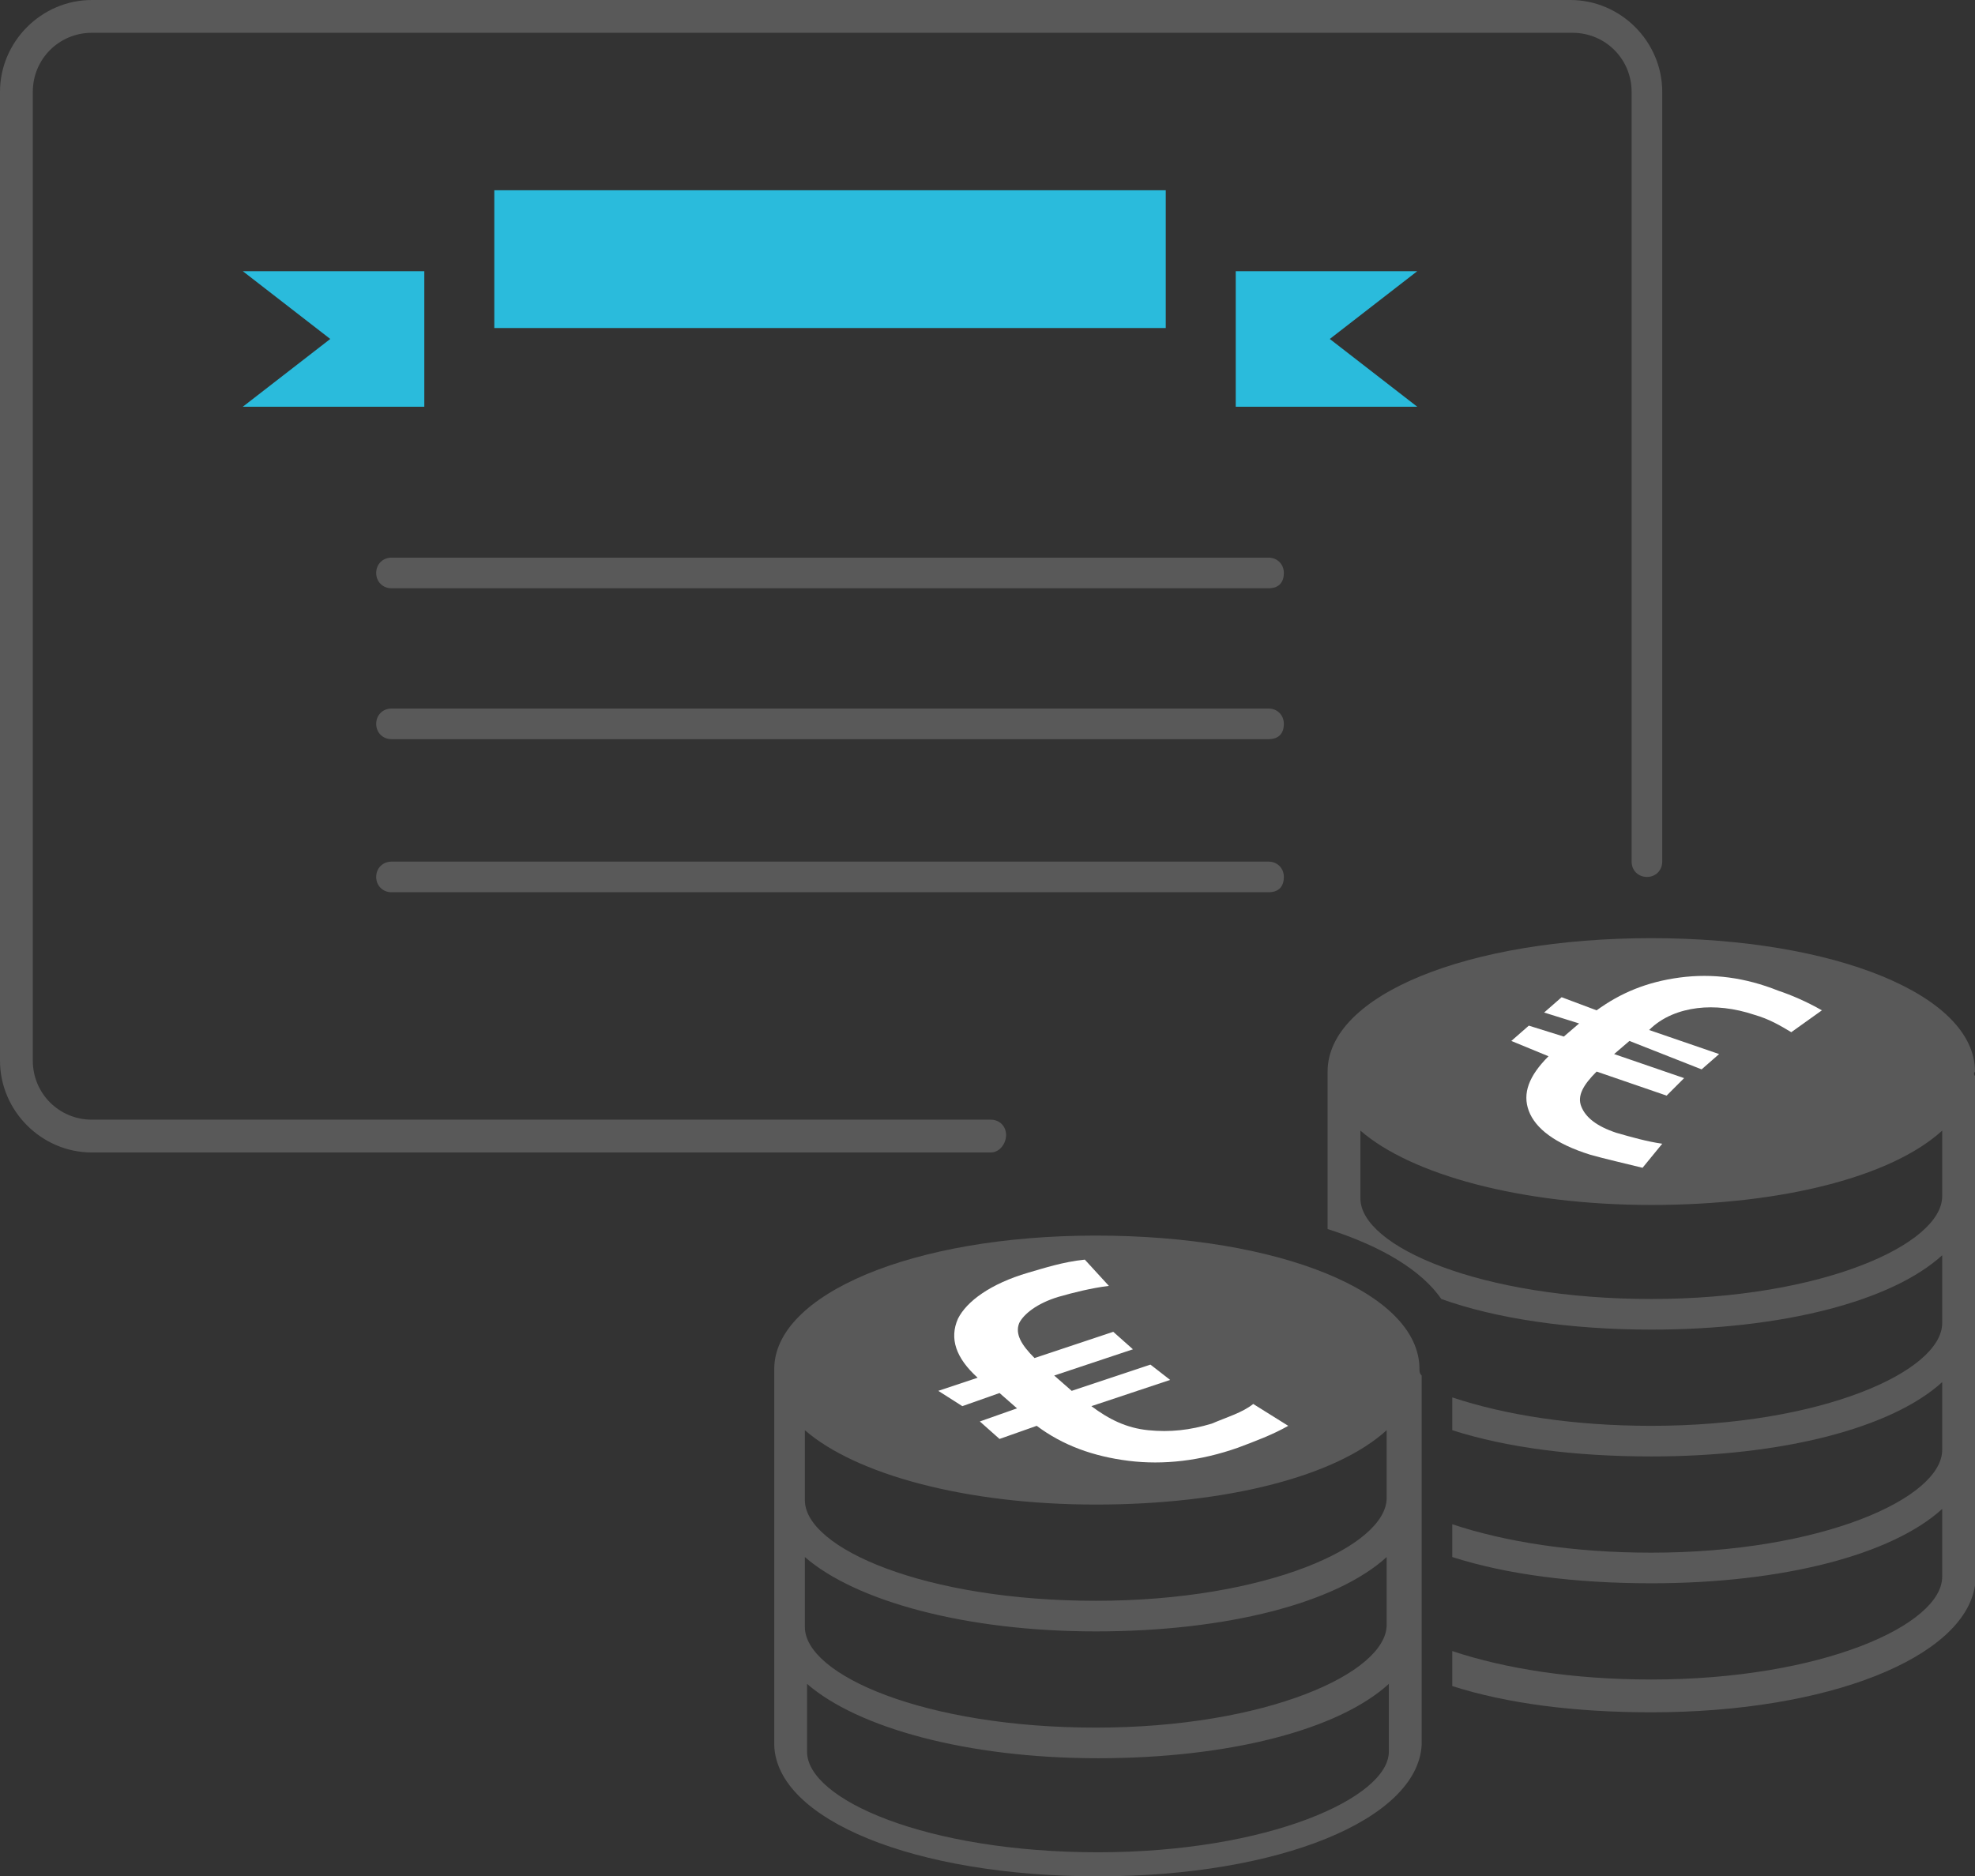
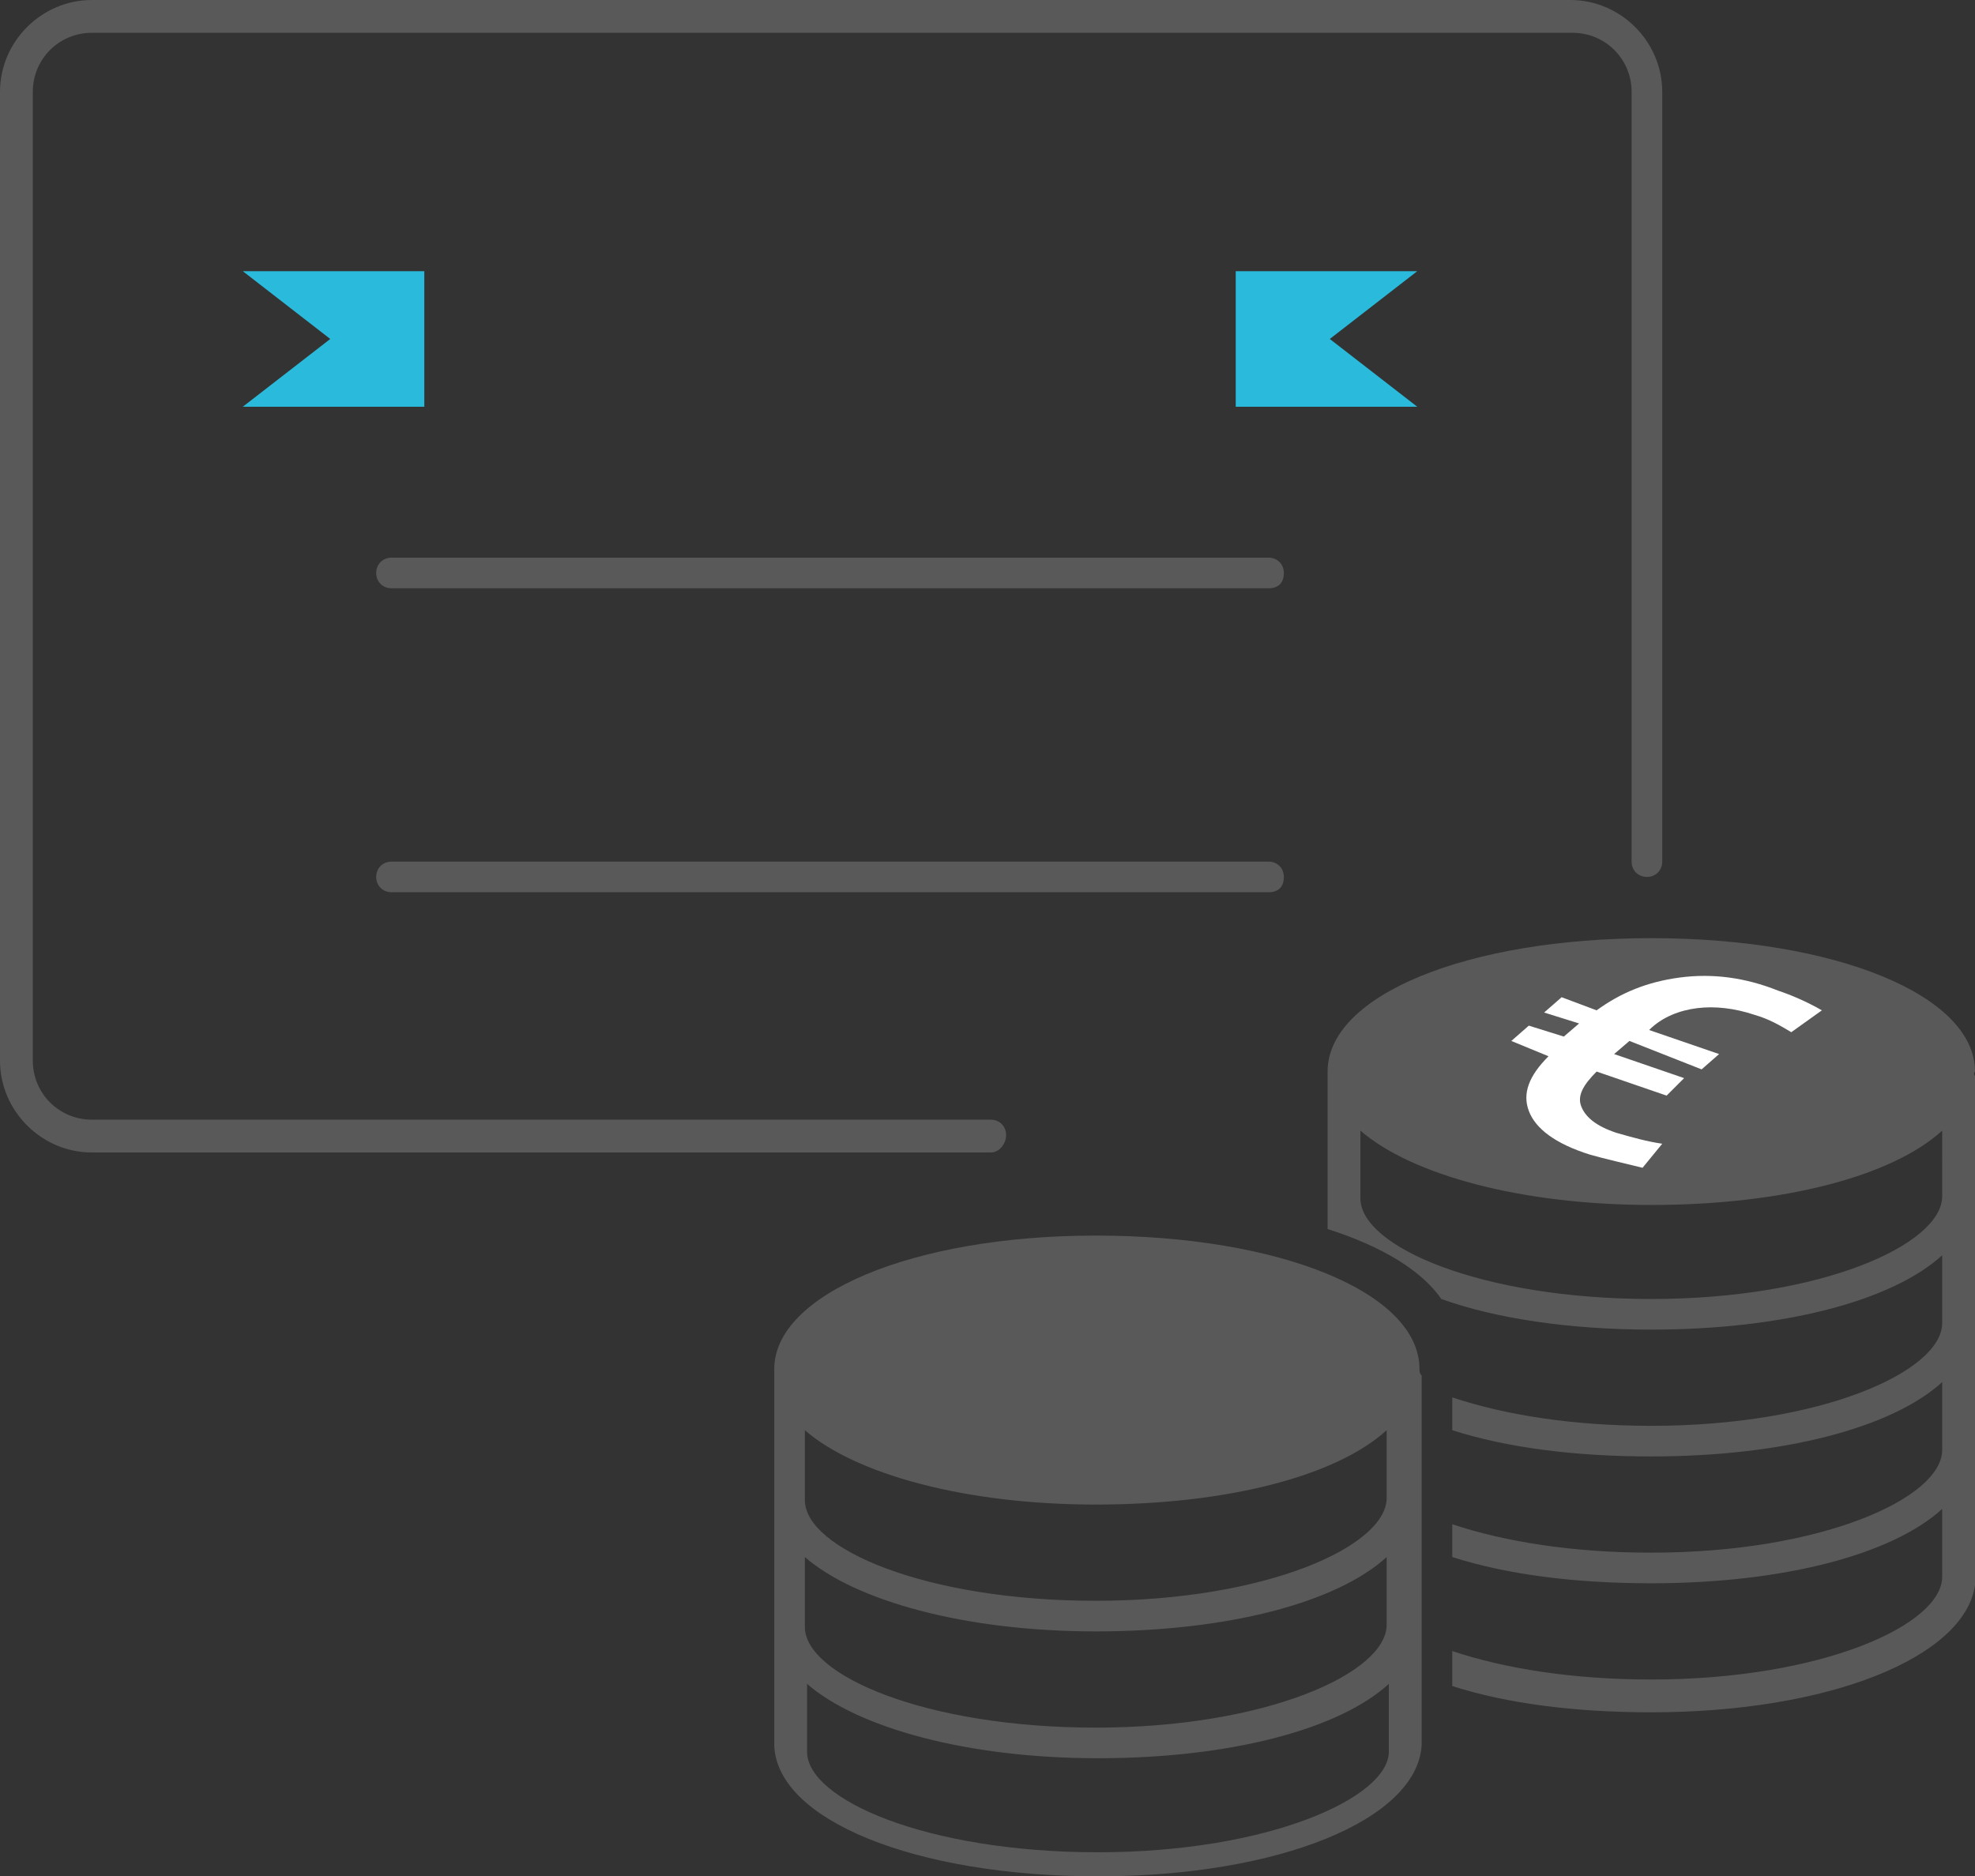
<svg xmlns="http://www.w3.org/2000/svg" version="1.1" id="Ebene_1" x="0px" y="0px" viewBox="0 0 90.3 85.8" style="enable-background:new 0 0 90.3 85.8;" xml:space="preserve">
  <rect x="0" y="0" width="90.3" height="85.8" fill="#333333" stroke="none" />
  <style type="text/css">
	.st0{fill:#2ABBDC;}
	.st1{fill:#595959;}
	.st2{fill:#FFFFFF;}
</style>
  <g>
    <g>
-       <rect x="22.6" y="8.7" class="st0" width="30.7" height="6.3" />
      <polygon class="st0" points="56.5,12.4 56.5,18.6 64.8,18.6 60.8,15.5 64.8,12.4   " />
      <polygon class="st0" points="19.4,18.6 19.4,12.4 11.1,12.4 15.1,15.5 11.1,18.6   " />
    </g>
    <path class="st1" d="M58,26.9H17.9c-0.4,0-0.7-0.3-0.7-0.7s0.3-0.7,0.7-0.7H58c0.4,0,0.7,0.3,0.7,0.7S58.5,26.9,58,26.9z" />
-     <path class="st1" d="M58,33.8H17.9c-0.4,0-0.7-0.3-0.7-0.7s0.3-0.7,0.7-0.7H58c0.4,0,0.7,0.3,0.7,0.7S58.5,33.8,58,33.8z" />
    <path class="st1" d="M58,40.8H17.9c-0.4,0-0.7-0.3-0.7-0.7s0.3-0.7,0.7-0.7H58c0.4,0,0.7,0.3,0.7,0.7S58.5,40.8,58,40.8z" />
    <path class="st1" d="M45.3,52.7H4.2c-2.3,0-4.2-1.9-4.2-4.2V4.2C0,1.9,1.9,0,4.2,0h67.6C74.1,0,76,1.9,76,4.2v35.2   c0,0.4-0.3,0.7-0.7,0.7s-0.7-0.3-0.7-0.7V4.2c0-1.5-1.2-2.7-2.7-2.7H4.2c-1.5,0-2.7,1.2-2.7,2.7v44.3c0,1.5,1.2,2.7,2.7,2.7h41.1   c0.4,0,0.7,0.3,0.7,0.7S45.7,52.7,45.3,52.7z" />
    <g>
      <path class="st1" d="M90.3,49c0-3.5-6.4-6.1-14.8-6.1S60.7,45.5,60.7,49c0,0.1,0,0.1,0,0.2v0.1v5.4l0,0l0,0v1.5    c2.5,0.8,4.3,1.9,5.2,3.2c2.5,0.9,5.9,1.4,9.6,1.4c6,0,11-1.3,13.3-3.4v3.1c0,2.2-5.5,4.7-13.3,4.7c-3.6,0-6.7-0.5-9.1-1.3v1.5    c2.5,0.8,5.6,1.2,9.1,1.2c6,0,11-1.3,13.3-3.4v3.1c0,2.2-5.5,4.7-13.3,4.7c-3.6,0-6.7-0.5-9.1-1.3v1.5c2.5,0.8,5.6,1.2,9.1,1.2    c6,0,11-1.3,13.3-3.4v3.1c0,2.2-5.5,4.7-13.3,4.7c-3.6,0-6.7-0.5-9.1-1.3v1.6c2.5,0.8,5.6,1.2,9.1,1.2c8.1,0,14.3-2.5,14.8-5.8    c0-0.1,0-0.1,0-0.2v-23v-0.1C90.2,49.1,90.3,49,90.3,49z M88.8,54.7c0,2.2-5.5,4.7-13.3,4.7S62.2,57,62.2,54.8v-3.1    c2.3,2,7.3,3.4,13.3,3.4s11-1.3,13.3-3.4V54.7z" />
    </g>
    <path class="st1" d="M64.9,62.6c0-3.5-6.4-6.1-14.8-6.1s-14.7,2.7-14.7,6.1c0,0.1,0,0.1,0,0.2v0.1v5.5l0,0l0,0v5.7l0,0l0,0v5.7l0,0   l0,0l0,0l0,0c0.1,3.4,6.4,6,14.8,6c8.3,0,14.6-2.6,14.8-6v-0.1V63v-0.1C64.9,62.8,64.9,62.7,64.9,62.6z M36.8,65.4   c2.3,2,7.3,3.4,13.3,3.4s11-1.3,13.3-3.4v3.1c0,2.2-5.5,4.7-13.3,4.7s-13.3-2.4-13.3-4.6V65.4z M36.8,71.2c2.3,2,7.3,3.4,13.3,3.4   s11-1.3,13.3-3.4v3.1c0,2.2-5.5,4.7-13.3,4.7s-13.3-2.4-13.3-4.6V71.2z M50.2,84.7c-7.8,0-13.3-2.4-13.3-4.6V77   c2.3,2,7.3,3.4,13.3,3.4s11-1.3,13.3-3.4v3.1C63.5,82.2,58,84.7,50.2,84.7z" />
    <g>
      <path class="st2" d="M76.2,50.1L73,49c-0.6,0.6-0.9,1.1-0.7,1.6c0.2,0.5,0.7,0.9,1.6,1.2c0.7,0.2,1.4,0.4,2.1,0.5l-0.9,1.1    c-0.8-0.2-1.7-0.4-2.4-0.6c-1.6-0.5-2.5-1.2-2.8-2s0-1.6,0.9-2.5l-1.7-0.7l0.8-0.7l1.6,0.5l0.7-0.6l-1.6-0.5l0.8-0.7l1.6,0.6    c1.1-0.8,2.3-1.3,3.8-1.5s3,0,4.5,0.6c0.6,0.2,1.3,0.5,2,0.9l-1.4,1c-0.5-0.3-1-0.6-1.7-0.8c-0.9-0.3-1.8-0.4-2.6-0.3    s-1.6,0.4-2.2,1l3.2,1.1l-0.8,0.7l-3.3-1.3l-0.7,0.6l3.2,1.1L76.2,50.1z" />
    </g>
    <g>
-       <path class="st2" d="M53.5,63.1l-3.6,1.2c0.8,0.6,1.6,1,2.6,1.1s1.9,0,2.9-0.3c0.7-0.3,1.4-0.5,1.9-0.9l1.6,1    c-0.7,0.4-1.5,0.7-2.3,1c-1.7,0.6-3.4,0.8-5,0.6c-1.6-0.2-3-0.7-4.2-1.6l-1.7,0.6L44.8,65l1.7-0.6l-0.8-0.7L44,64.3l-1.1-0.7    l1.8-0.6c-1-0.9-1.3-1.8-0.9-2.7c0.4-0.8,1.5-1.6,3.2-2.1c0.7-0.2,1.6-0.5,2.6-0.6l1.1,1.2c-0.8,0.1-1.6,0.3-2.3,0.5    c-1,0.3-1.6,0.8-1.8,1.2c-0.2,0.5,0.1,1,0.7,1.6l3.6-1.2l0.9,0.8l-3.6,1.2l0.8,0.7l3.6-1.2L53.5,63.1z" />
-     </g>
+       </g>
  </g>
</svg>